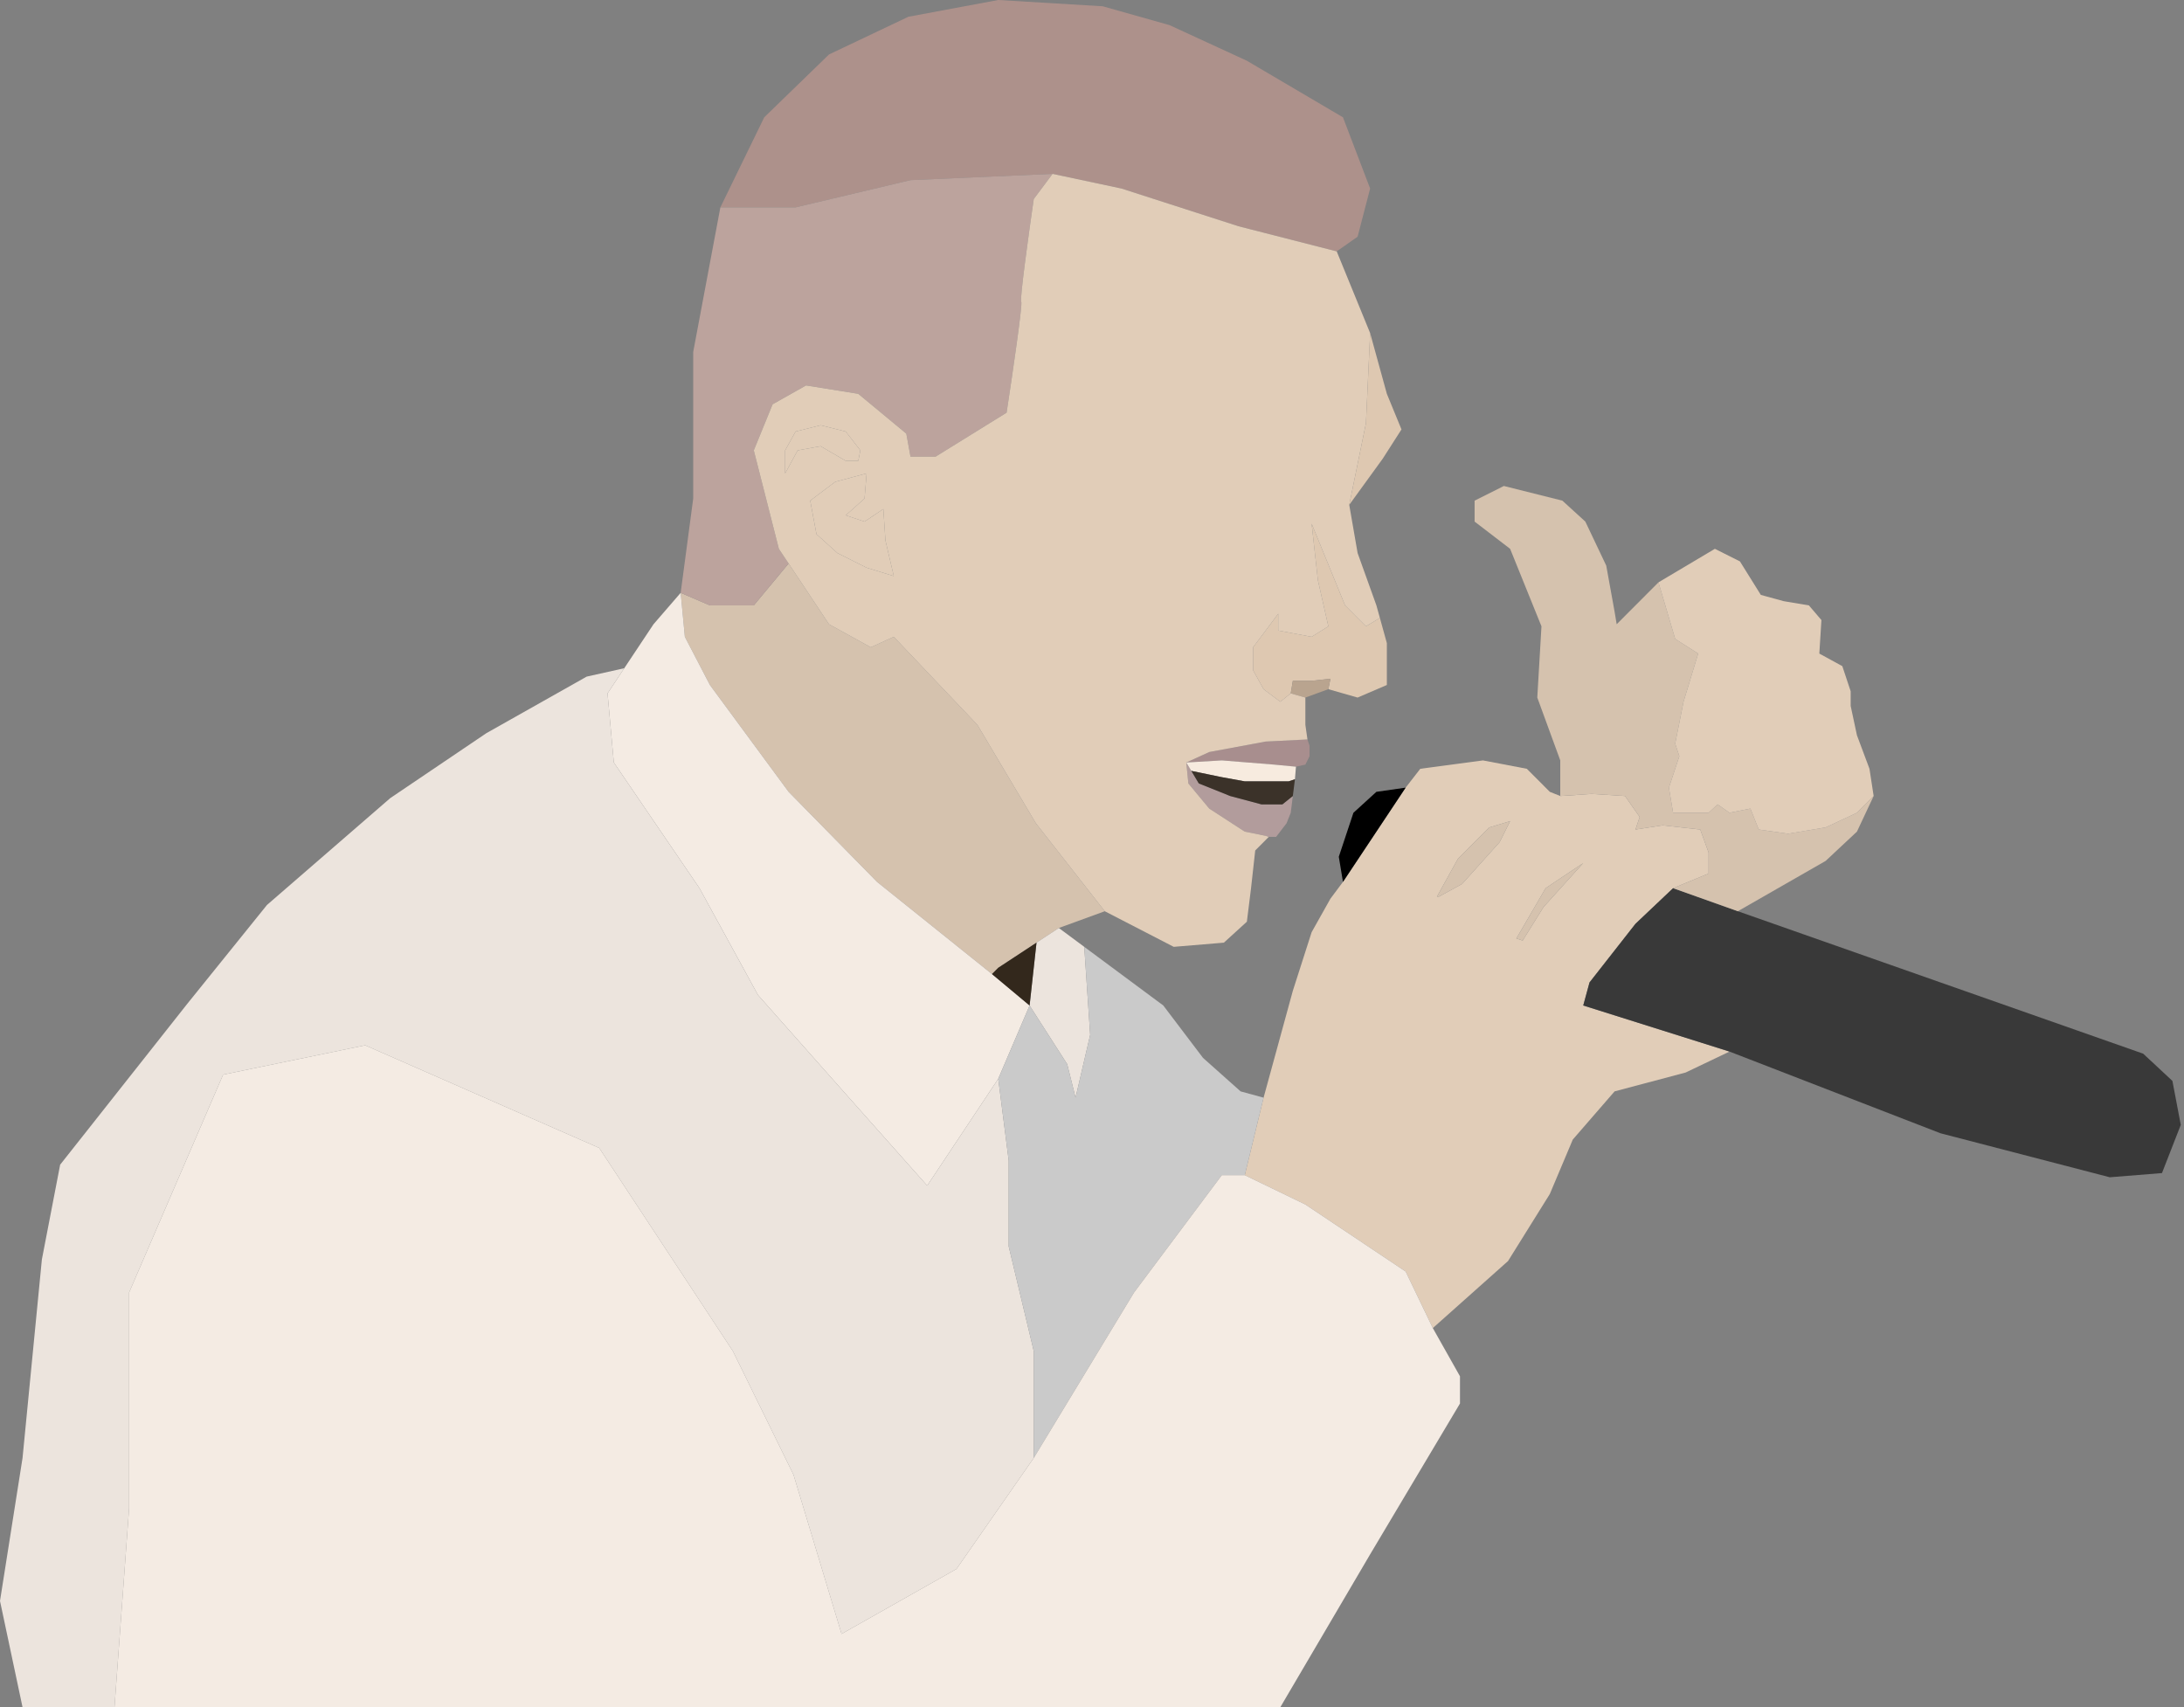
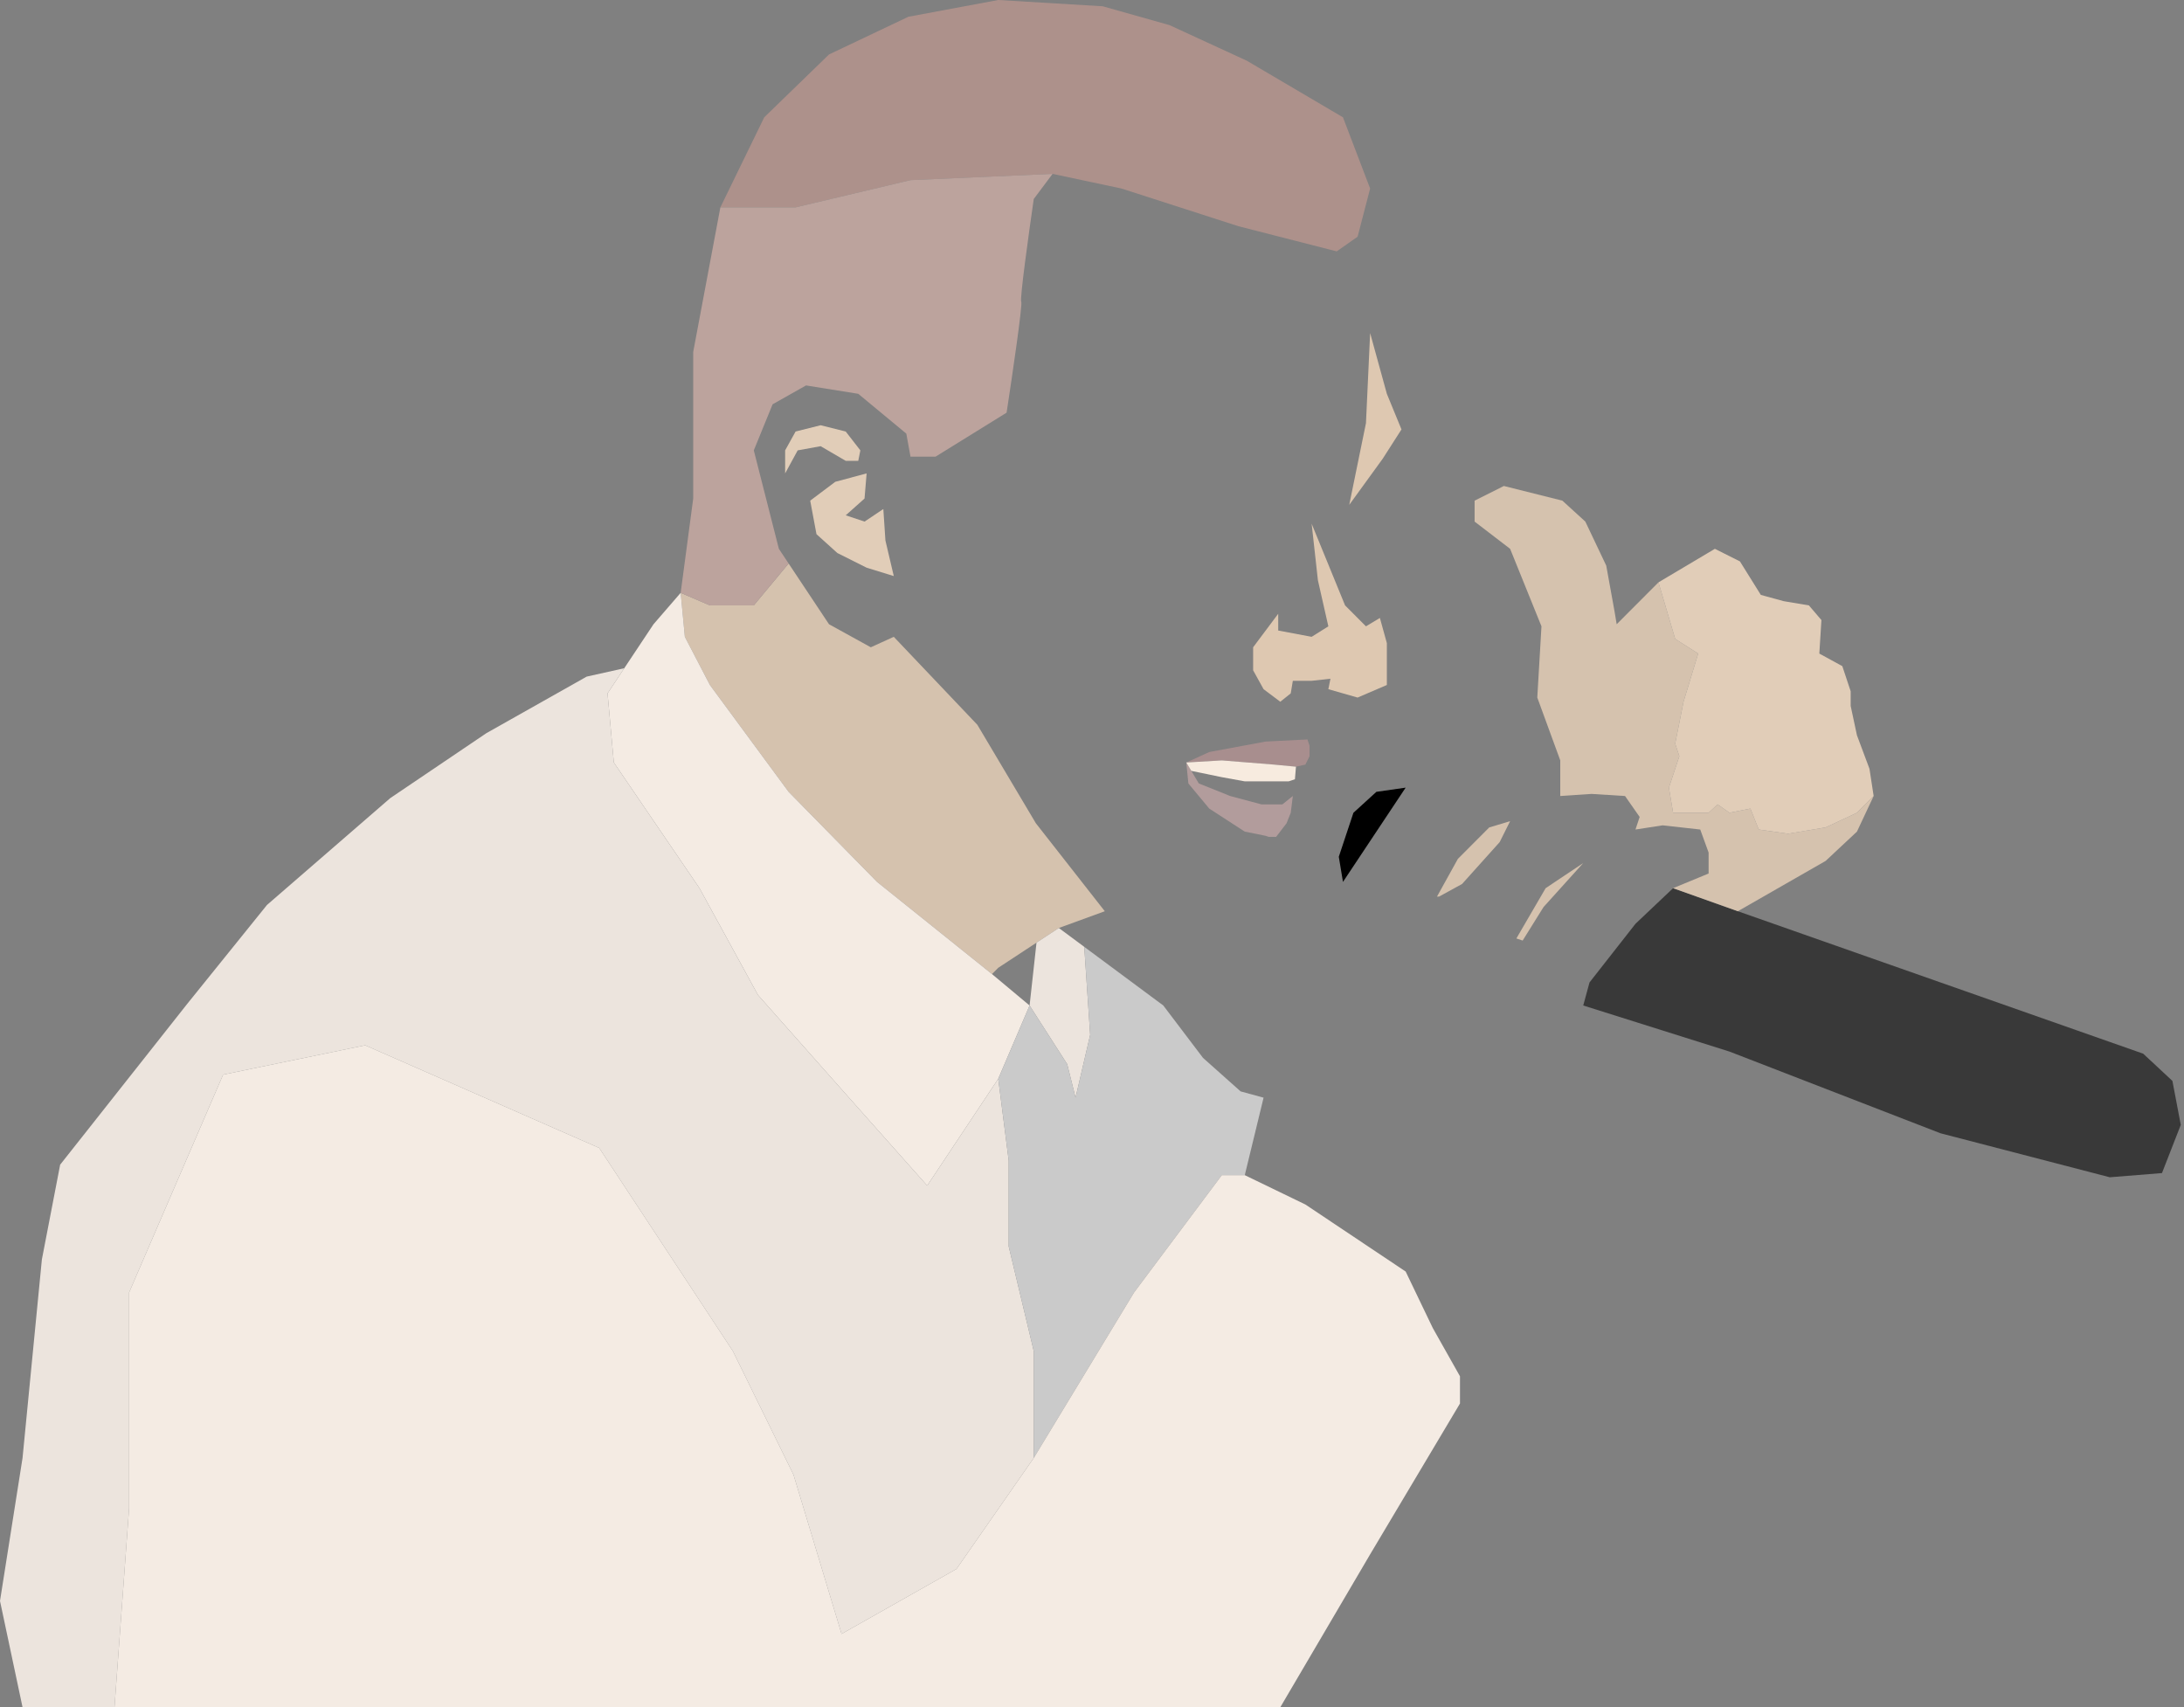
<svg xmlns="http://www.w3.org/2000/svg" width="339" height="265" fill="none">
  <rect width="100%" height="100%" fill="#808080" stroke="none" />
  <path d="M215.267 106.325v-6.503l-1.081-3.902-2.162 1.3-3.243-3.25-5.189-12.682.973 8.78 1.621 7.153-2.594 1.626-5.189-.976V95.27l-3.891 5.202v3.577l1.621 2.926 2.594 1.951 1.622-1.3.324-1.951h2.919l2.919-.325-.325 1.625 4.541 1.301 4.54-1.951z" fill="#DEC8B1" />
  <path d="M171.486 141.442l-10.701-13.657-9.081-15.282-12.972-13.656-3.567 1.625-6.486-3.576-6.27-9.43-5.405 6.503h-6.81l-4.54-1.95.649 6.828 3.891 7.478 12.215 16.583 13.729 13.982 17.836 14.306.973-.975 5.94-3.902 3.465-2.276 7.134-2.601z" fill="#D5C2AE" />
  <path d="M200.673 123.558l-1.621 1.301h-3.243l-4.865-1.301-4.864-1.951-1.168-1.951-.778-1.3.324 3.251 3.243 3.902 5.513 3.577 3.243.65.478.163h1.144l1.621-2.114.649-1.625.324-2.602z" fill="#B29C9C" />
  <path d="M202.619 118.681l.649-1.301v-1.625l-.325-.976-6.486.325-8.756 1.626-3.567 1.626 5.513-.325 8.108.65 3.405.325 1.459-.325z" fill="#A88E8E" />
  <path d="M189.647 118.031l-5.513.325.778 1.3 4.735.976 3.567.65h6.811l.973-.325.162-1.951-3.405-.325-8.108-.65z" fill="#F7EBDF" />
-   <path d="M200.673 123.558l.325-2.601-.973.325h-6.811l-3.567-.65-4.735-.976 1.168 1.951 4.864 1.951 4.865 1.301h3.243l1.621-1.301z" fill="#3B3229" />
-   <path d="M202.619 108.276l3.567-1.301.325-1.625-2.919.325h-2.919l-.324 1.951 2.27.65z" fill="#B9A48F" />
  <path fill-rule="evenodd" clip-rule="evenodd" d="M111.816 32.19h11.674l17.837-4.227 22.052-.975 10.702 2.276 18.161 5.853 15.242 3.901 3.243-2.276 1.945-7.478-4.216-11.055-14.917-8.78-11.999-5.527L171.162.975 154.947 0l-13.945 2.601-12.323 5.853-10.053 9.755-6.81 13.981z" fill="#AD918B" />
  <path d="M107.6 77.386l-1.946 14.632 4.54 1.951h6.81l5.405-6.503-1.513-2.276-3.892-15.282 2.919-7.153 5.189-2.927 8.107 1.3 7.459 6.179.649 3.576h3.891l11.026-6.828c.865-5.636 2.53-16.973 2.271-17.233-.26-.26 1.189-10.73 1.945-15.932l2.919-3.902-22.052.975-17.837 4.227h-11.674L107.6 54.626v22.76z" fill="#BCA39D" />
  <path d="M101.438 96.896l-4.54 6.828-2.594 3.902.972 10.73 13.297 19.509 9.08 16.583 12.972 14.632 13.296 14.957 11.026-16.583 4.865-11.38-5.838-4.878-17.836-14.306-13.729-13.982-12.215-16.583-3.891-7.478-.649-6.829-4.216 4.878z" fill="#F4EBE3" />
  <path d="M164.352 144.043l-3.465 2.276-1.075 9.755 5.837 9.104 1.297 5.202 2.27-9.754-.92-13.657-3.944-2.926z" fill="#ECE4DD" />
-   <path d="M154.947 150.221l-.973.975 5.838 4.878 1.075-9.755-5.94 3.902z" fill="#33281C" />
  <path d="M3.5 226.307L0 248.5 3.5 265h14.27l2.27-30.89v-33.49l14.593-33.816 22.052-4.552 36.321 15.932 20.755 31.54 9.405 19.184 7.459 24.712 17.836-10.08 11.999-17.233v-16.583l-3.891-16.258v-13.331l-1.622-12.681-11.026 16.583-13.296-14.957-12.972-14.632-9.08-16.583-13.297-19.509-.972-10.73 2.594-3.902-5.837 1.301-15.567 8.779-14.917 10.079-19.134 16.583-12.323 15.282-19.783 25.037L6.5 195.5l-3 30.807z" fill="#ECE4DD" />
-   <path fill-rule="evenodd" clip-rule="evenodd" d="M196.133 170.38l-2.919 12.031 9.405 4.552 15.566 10.405 4.216 8.779 11.675-10.405 6.486-10.405 3.567-8.454 6.486-7.478 11.026-2.926 6.811-3.252-22.701-7.153.973-3.577 7.134-9.104 5.838-5.528 5.513-2.276v-3.252l-1.298-3.576-5.837-.651-4.216.651.649-1.951-2.27-3.252-5.189-.325-4.865.325-1.621-.65-3.567-3.577-6.811-1.3-9.729 1.3-2.27 2.927-4.54 6.828-5.189 7.804-1.945 2.601-2.919 5.202-2.919 9.105-4.54 16.582zm40.213-24.386l3.243-5.203 6.162-6.828-5.838 3.902-4.54 7.804.973.325zm-12.972-6.828l3.567-1.951 5.838-6.503 1.621-3.252-3.243.976-4.864 4.877-3.243 5.853h.324z" fill="#E1CDB8" />
  <path d="M186.728 164.202l-6.161-8.128-12.271-9.105.92 13.657-2.27 9.754-1.297-5.202-5.837-9.104-4.865 11.38 1.622 12.681v13.331l3.891 16.258v16.583l15.567-25.687 13.62-18.209h3.567l2.919-12.031-3.567-.975-5.838-5.203z" fill="#CACACA" />
  <path d="M226.617 213.626l-4.216-7.479-4.216-8.779-15.566-10.405-9.405-4.552h-3.567l-13.62 18.209-15.567 25.687-11.999 17.233-17.836 10.08-7.459-24.712-9.405-19.184-20.755-31.54-36.321-15.932-22.052 4.552-14.594 33.816v33.49L17.77 265h180.958l13.945-23.736 13.945-23.411v-4.227z" fill="#F4EBE3" />
  <path d="M332.663 163.552l-62.914-22.11-10.053-3.577-5.838 5.528-7.134 9.104-.973 3.577 22.701 7.153 32.754 12.681 26.268 6.828 8.107-.65 2.919-7.479-1.297-6.828-4.54-4.227z" fill="#393939" />
  <path d="M207.808 132.988l.648 3.902 5.189-7.804 4.54-6.828-4.54.65-3.567 3.252-2.27 6.828z" fill="#000" />
  <path d="M242.183 118.031v5.527l4.865-.325 5.189.325 2.27 3.252-.649 1.951 4.216-.651 5.837.651 1.298 3.576v3.252l-5.513 2.276 10.053 3.577 13.62-7.804 4.865-4.552 2.594-5.528-2.594 2.602-4.865 2.276-5.837.975-4.54-.65-1.297-3.252-3.243.651-1.846-1.301-1.397 1.301h-5.513l-.649-3.902 1.621-4.878-.648-1.951 1.297-6.503 2.27-7.478-3.567-2.276-2.595-8.78-6.486 6.504-.324-1.951-1.297-7.154-3.243-6.828-3.567-3.251-9.081-2.276-4.54 2.276v3.251l5.513 4.227 4.865 12.03-.649 11.056 3.567 9.755zm-18.809 21.135l3.567-1.951 5.838-6.503 1.621-3.252-3.243.976-4.864 4.877-3.243 5.853h.324z" fill="#D5C2AE" />
  <path fill-rule="evenodd" clip-rule="evenodd" d="M257.425 90.393l8.757-5.203 3.891 1.951 3.243 5.203 3.567.975 3.892.65 1.946 2.276-.325 5.203 3.568 1.951 1.297 3.902v2.276l.208.975.765 3.577 1.946 5.202.648 4.227-2.594 2.602-4.865 2.276-5.837.975-4.54-.65-1.297-3.252-3.243.651-1.846-1.301-1.397 1.301h-5.513l-.649-3.902 1.621-4.878-.648-1.951 1.297-6.503 2.27-7.478-3.567-2.276-2.595-8.78zm-120.314-11.38l-2.919 1.95-2.919-.975 2.919-2.602.324-3.901-4.864 1.3-3.892 2.927.973 5.202 3.243 2.927 4.54 2.276 4.216 1.3-1.297-5.527-.324-4.878zm-3.892-7.48h-1.946l-3.891-2.275-3.567.65-1.946 3.577v-3.577l1.621-2.926 3.892-.976 3.891.976 2.271 2.926-.325 1.626z" fill="#E1CDB8" />
  <path d="M236.346 145.994l3.243-5.203 6.162-6.828-5.838 3.902-4.54 7.804.973.325z" fill="#D5C2AE" />
-   <path fill-rule="evenodd" clip-rule="evenodd" d="M207.484 39.018l5.188 12.681-.648 13.982-2.595 12.681 1.298 7.479 2.918 8.128.541 1.951-2.162 1.3-3.243-3.25-5.189-12.682.973 8.78 1.621 7.153-2.594 1.626-5.189-.976V95.27l-3.891 5.202v3.577l1.621 2.926 2.594 1.951 1.622-1.3 2.27.65v4.227l.324 2.276-6.486.325-8.756 1.626-3.567 1.626.324 3.251 3.243 3.902 5.513 3.577 3.243.65.478.163-.802.813-1.297 1.3-.649 5.853-.648 5.202-3.568 3.252-7.783.65-10.702-5.527-10.701-13.657-9.081-15.282-12.972-13.656-3.567 1.625-6.486-3.576-6.27-9.43-1.513-2.276-3.892-15.282 2.919-7.153 5.189-2.927 8.107 1.3 7.459 6.179.649 3.576h3.891l11.026-6.828c.865-5.636 2.53-16.973 2.271-17.233-.26-.26 1.189-10.73 1.945-15.932l2.919-3.902 10.702 2.276 18.161 5.853 15.242 3.901zm-70.373 39.994l-2.919 1.951-2.919-.975 2.919-2.602.324-3.901-4.864 1.3-3.892 2.927.973 5.202 3.243 2.927 4.54 2.276 4.216 1.3-1.297-5.527-.324-4.878zm-3.892-7.478h-1.946l-3.891-2.276-3.567.65-1.946 3.577v-3.577l1.621-2.926 3.892-.976 3.891.976 2.271 2.926-.325 1.626z" fill="#E1CDB8" />
  <path d="M215.267 61.129l-2.595-9.43-.648 13.982-2.595 12.681 5.189-7.153 2.919-4.553-2.27-5.527z" fill="#DEC8B1" />
</svg>